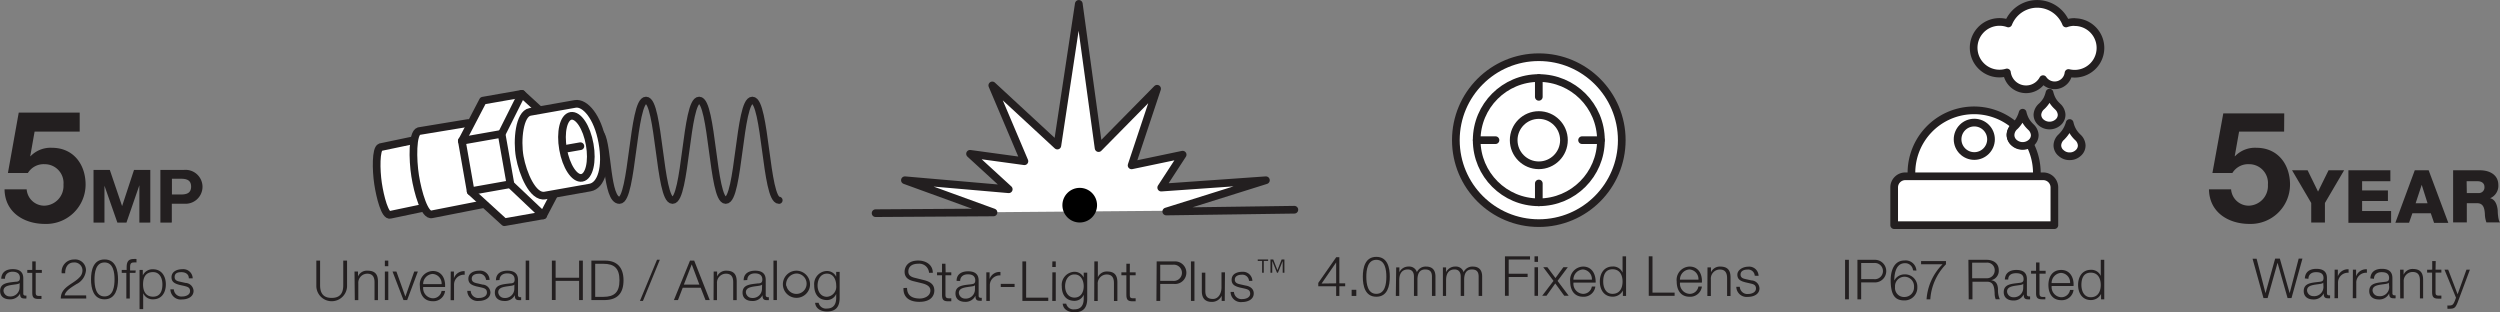
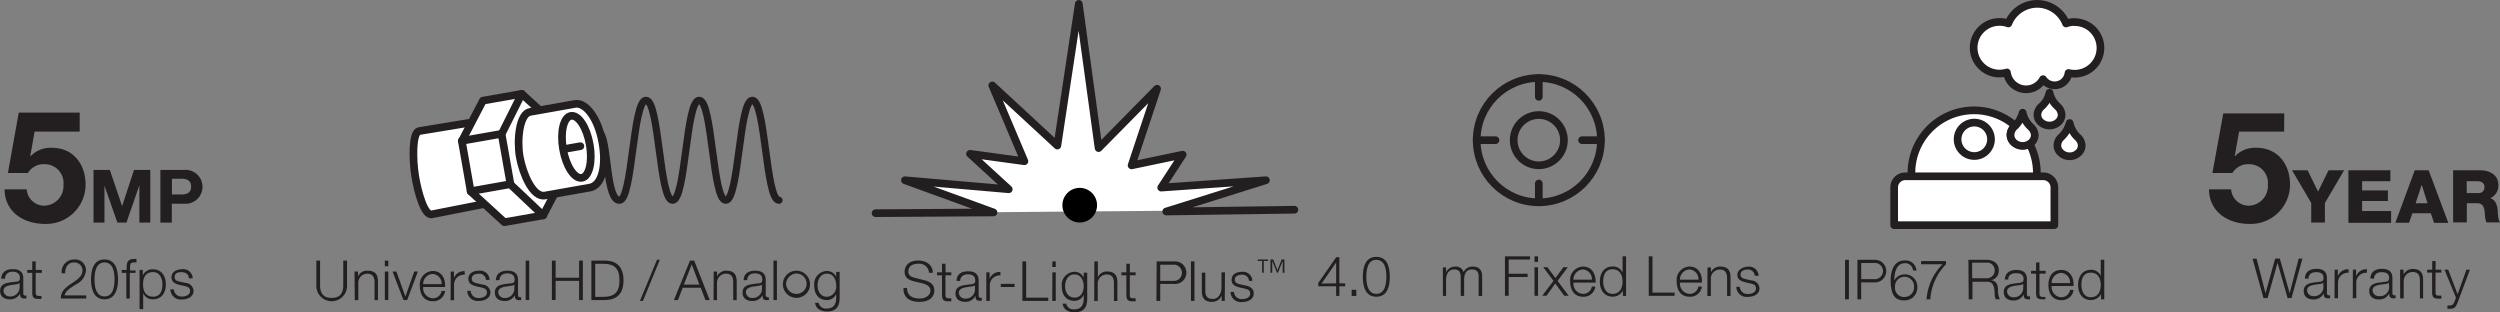
<svg xmlns="http://www.w3.org/2000/svg" id="Layer_1" data-name="Layer 1" viewBox="0 0 406.84 50.82">
  <rect x="0" y="0" width="406.84" height="50.82" fill="#808080" stroke="none" />
  <defs>
    <style>.cls-1{fill:#231f20;}.cls-2,.cls-5{fill:#fff;}.cls-2,.cls-3,.cls-4,.cls-5,.cls-6,.cls-7{stroke:#231f20;}.cls-2,.cls-3,.cls-4{stroke-miterlimit:10;}.cls-2,.cls-3,.cls-4,.cls-5,.cls-6{stroke-width:1.25px;}.cls-3,.cls-4,.cls-6,.cls-7{fill:none;}.cls-4,.cls-5,.cls-6,.cls-7{stroke-linecap:round;}.cls-5,.cls-6,.cls-7{stroke-linejoin:round;}.cls-7{stroke-width:1.17px;}</style>
  </defs>
  <path class="cls-1" d="M387.9,29.71h-7.33l-.71,4,.05,0a4.5,4.5,0,0,1,3.47-1.37c3.51,0,5.48,2.71,5.48,6a6.41,6.41,0,0,1-6.59,6.39c-3.45,0-6.55-1.9-6.6-5.63h3.6a2.87,2.87,0,0,0,2.92,2.66,3.21,3.21,0,0,0,3.07-3.42,3.06,3.06,0,0,0-3.07-3.33,3,3,0,0,0-2.71,1.43h-3.25L378,26.74h9.92Z" transform="translate(-16.19 -8.29)" />
  <path class="cls-1" d="M394.54,41.32v3.19h-2.23V41.32L389.19,36h2.53l1.7,3.47L395.13,36h2.53Z" transform="translate(-16.19 -8.29)" />
  <path class="cls-1" d="M398.36,36h6.83v1.78h-4.6v1.5h4.2V41h-4.2v1.63h4.72v1.92h-6.95Z" transform="translate(-16.19 -8.29)" />
  <path class="cls-1" d="M409.16,36h2.26l3.2,8.56H412.3L411.77,43h-3l-.54,1.54H406Zm.14,5.37h1.94l-.95-3h0Z" transform="translate(-16.19 -8.29)" />
  <path class="cls-1" d="M415.4,36h4.36c1.51,0,3,.68,3,2.41a2.19,2.19,0,0,1-1.34,2.14v0c.91.21,1.17,1.23,1.24,2,0,.36.07,1.62.37,1.93h-2.21a4.11,4.11,0,0,1-.25-1.37c-.06-.86-.21-1.75-1.25-1.75h-1.69v3.12H415.4Zm2.23,3.71h1.87a.92.92,0,0,0,1-1c0-.64-.5-.93-1.13-.93h-1.77Z" transform="translate(-16.19 -8.29)" />
  <path class="cls-1" d="M382.76,50.39h.66L384.87,56h0l1.57-5.63h.76L388.8,56h0l1.47-5.63h.61l-1.78,6.43h-.64l-1.63-5.75h0l-1.62,5.75h-.67Z" transform="translate(-16.19 -8.29)" />
  <path class="cls-1" d="M391.27,53.6c.06-1.09.82-1.56,1.88-1.56.82,0,1.72.25,1.72,1.5V56c0,.22.1.35.33.35a.53.53,0,0,0,.18,0v.48a2.13,2.13,0,0,1-.37,0c-.58,0-.67-.32-.67-.81h0a1.78,1.78,0,0,1-1.7,1c-.85,0-1.55-.43-1.55-1.36,0-1.31,1.26-1.35,2.49-1.5.47-.05.73-.11.73-.63,0-.76-.55-.95-1.22-.95s-1.22.32-1.24,1.08Zm3,.68h0c-.07.14-.32.18-.48.21-1,.17-2.16.16-2.16,1.07a1,1,0,0,0,1,.92A1.5,1.5,0,0,0,394.3,55Z" transform="translate(-16.19 -8.29)" />
  <path class="cls-1" d="M396.12,52.18h.52v1.09h0a1.73,1.73,0,0,1,1.75-1.16v.57a1.6,1.6,0,0,0-1.72,1.67v2.47h-.57Z" transform="translate(-16.19 -8.29)" />
  <path class="cls-1" d="M399.09,52.18h.52v1.09h0a1.73,1.73,0,0,1,1.76-1.16v.57a1.6,1.6,0,0,0-1.73,1.67v2.47h-.57Z" transform="translate(-16.19 -8.29)" />
  <path class="cls-1" d="M401.93,53.6c.06-1.09.82-1.56,1.88-1.56.82,0,1.71.25,1.71,1.5V56a.31.31,0,0,0,.34.35.53.53,0,0,0,.18,0v.48a2.13,2.13,0,0,1-.37,0c-.58,0-.67-.32-.67-.81h0a1.75,1.75,0,0,1-1.69,1c-.85,0-1.56-.43-1.56-1.36,0-1.31,1.27-1.35,2.5-1.5.47-.05.73-.11.73-.63,0-.76-.55-.95-1.22-.95s-1.22.32-1.24,1.08Zm3,.68h0c-.07.14-.33.18-.48.21-1,.17-2.16.16-2.16,1.07a1,1,0,0,0,1,.92A1.5,1.5,0,0,0,405,55Z" transform="translate(-16.19 -8.29)" />
  <path class="cls-1" d="M406.77,52.18h.57V53h0a1.57,1.57,0,0,1,1.48-.94c1.31,0,1.7.69,1.7,1.79v3H410v-2.9c0-.8-.26-1.4-1.18-1.4a1.47,1.47,0,0,0-1.46,1.59v2.71h-.57Z" transform="translate(-16.19 -8.29)" />
  <path class="cls-1" d="M412.54,52.18h.95v.47h-.95v3.14c0,.37,0,.58.46.61l.49,0v.49l-.51,0c-.75,0-1-.26-1-1.05V52.65h-.81v-.47H412v-1.4h.57Z" transform="translate(-16.19 -8.29)" />
  <path class="cls-1" d="M414,52.18h.6l1.53,4,1.44-4h.56l-2,5.35c-.33.79-.52,1-1.23,1a1.86,1.86,0,0,1-.43,0V58a1.72,1.72,0,0,0,.39,0c.5,0,.62-.29.81-.72l.2-.54Z" transform="translate(-16.19 -8.29)" />
  <path class="cls-1" d="M230.72,54.33l2.92-4.18h.51V54.4h.95v.48h-.95v1.57h-.52V54.88h-2.91Zm2.91.07V51h0l-2.37,3.43Z" transform="translate(-16.19 -8.29)" />
  <path class="cls-1" d="M236.15,56.45v-1h.76v1Z" transform="translate(-16.19 -8.29)" />
  <path class="cls-1" d="M242.36,53.33c0,1.48-.36,3.25-2.19,3.25s-2.2-1.77-2.2-3.24.36-3.25,2.2-3.25S242.36,51.86,242.36,53.33Zm-3.82,0c0,1.1.19,2.78,1.63,2.78s1.63-1.68,1.63-2.78-.19-2.76-1.63-2.76S238.54,52.24,238.54,53.33Z" transform="translate(-16.19 -8.29)" />
-   <path class="cls-1" d="M243.4,51.8h.52v.79h0a1.61,1.61,0,0,1,1.52-.92,1.28,1.28,0,0,1,1.33.91,1.56,1.56,0,0,1,1.48-.91c1,0,1.54.53,1.54,1.63v3.15h-.57V53.32c0-.76-.29-1.18-1.1-1.18-1,0-1.26.81-1.26,1.68v2.63h-.57V53.3c0-.63-.25-1.16-1-1.16-1,0-1.38.74-1.39,1.71v2.6h-.56Z" transform="translate(-16.19 -8.29)" />
  <path class="cls-1" d="M251,51.8h.52v.79h0a1.62,1.62,0,0,1,1.52-.92,1.28,1.28,0,0,1,1.33.91,1.57,1.57,0,0,1,1.48-.91c1,0,1.54.53,1.54,1.63v3.15h-.57V53.32c0-.76-.29-1.18-1.1-1.18-1,0-1.26.81-1.26,1.68v2.63h-.56V53.3c0-.63-.26-1.16-1-1.16-1,0-1.37.74-1.38,1.71v2.6H251Z" transform="translate(-16.19 -8.29)" />
  <path class="cls-1" d="M261.1,50h4.08v.52h-3.47v2.32h3.08v.53h-3.08v3.06h-.61Z" transform="translate(-16.19 -8.29)" />
  <path class="cls-1" d="M265.91,50h.57v.91h-.57Zm0,1.78h.57v4.65h-.57Z" transform="translate(-16.19 -8.29)" />
  <path class="cls-1" d="M269,54l-1.67-2.23H268l1.32,1.77,1.29-1.77h.72L269.66,54l1.81,2.42h-.72l-1.46-2-1.43,2h-.7Z" transform="translate(-16.19 -8.29)" />
  <path class="cls-1" d="M272.25,54.28a1.65,1.65,0,0,0,1.53,1.83,1.42,1.42,0,0,0,1.46-1.19h.57a1.9,1.9,0,0,1-2,1.66c-1.47,0-2.09-1.13-2.09-2.46a2.17,2.17,0,0,1,2.09-2.45c1.5,0,2.09,1.3,2.05,2.61Zm3-.48a1.57,1.57,0,0,0-1.48-1.66,1.65,1.65,0,0,0-1.53,1.66Z" transform="translate(-16.19 -8.29)" />
  <path class="cls-1" d="M280.81,56.45h-.52v-.88h0a1.84,1.84,0,0,1-1.66,1c-1.41,0-2.09-1.14-2.09-2.46s.68-2.45,2.09-2.45a1.65,1.65,0,0,1,1.61,1h0V50h.57Zm-2.2-.34c1.21,0,1.63-1,1.63-2s-.42-2-1.63-2-1.52,1-1.52,2S277.53,56.11,278.61,56.11Z" transform="translate(-16.19 -8.29)" />
  <path class="cls-1" d="M284.5,50h.61v5.91h3.6v.52H284.5Z" transform="translate(-16.19 -8.29)" />
  <path class="cls-1" d="M289.59,54.28a1.65,1.65,0,0,0,1.53,1.83,1.42,1.42,0,0,0,1.46-1.19h.57a1.9,1.9,0,0,1-2,1.66c-1.48,0-2.1-1.13-2.1-2.46a2.17,2.17,0,0,1,2.1-2.45c1.49,0,2.09,1.3,2,2.61Zm3-.48a1.57,1.57,0,0,0-1.48-1.66,1.65,1.65,0,0,0-1.53,1.66Z" transform="translate(-16.19 -8.29)" />
  <path class="cls-1" d="M294.06,51.8h.57v.8h0a1.57,1.57,0,0,1,1.48-.93c1.31,0,1.7.68,1.7,1.79v3h-.56v-2.9c0-.8-.26-1.41-1.18-1.41a1.47,1.47,0,0,0-1.46,1.6v2.71h-.57Z" transform="translate(-16.19 -8.29)" />
  <path class="cls-1" d="M301.75,53.16a1.07,1.07,0,0,0-1.21-1c-.51,0-1.1.2-1.1.81s.57.68,1,.78l.76.17a1.36,1.36,0,0,1,1.32,1.29c0,1-1,1.39-1.86,1.39a1.68,1.68,0,0,1-1.91-1.64h.57a1.22,1.22,0,0,0,1.36,1.17c.54,0,1.27-.24,1.27-.89s-.5-.72-1-.84l-.73-.17c-.74-.19-1.3-.45-1.3-1.24s.93-1.3,1.75-1.3a1.52,1.52,0,0,1,1.7,1.49Z" transform="translate(-16.19 -8.29)" />
-   <circle class="cls-2" cx="250.42" cy="22.81" r="13.5" />
  <circle class="cls-3" cx="250.42" cy="22.81" r="10.11" />
  <circle class="cls-3" cx="250.42" cy="22.81" r="4.09" />
  <line class="cls-4" x1="240.31" y1="22.81" x2="243.37" y2="22.81" />
  <line class="cls-4" x1="257.46" y1="22.81" x2="260.52" y2="22.81" />
  <line class="cls-4" x1="250.42" y1="32.92" x2="250.42" y2="29.86" />
  <line class="cls-4" x1="250.42" y1="15.76" x2="250.42" y2="12.7" />
-   <path class="cls-5" d="M85.1,42.11l-5.39,1.13c-.85.3-1.67-2.89-2-5.09s-.37-5.65.39-5.91l5.39-1.13" transform="translate(-16.19 -8.29)" />
  <path class="cls-5" d="M94.64,41.56l-8.14,1.6c-1.2.37-2.32-3.55-2.75-6.25s-.47-6.95.6-7.28l8-1.32" transform="translate(-16.19 -8.29)" />
  <polyline class="cls-5" points="90.23 31.55 88.39 35.05 82.08 36.16 76.6 31.16 75.16 22.96 78.59 16.38 84.91 15.27 87.83 17.94" />
  <path class="cls-5" d="M100.77,33.81c.49,2.72,2.12,6.65,4.1,6.3l7.34-1.3c1.8-.32,2.75-3.23,2-7.37s-2.81-6.52-4.42-6.24l-7.34,1.3C100.71,26.81,100.29,31.09,100.77,33.81Z" transform="translate(-16.19 -8.29)" />
  <path class="cls-6" d="M112.16,31.81c.49,2.78-.08,5.21-1.28,5.42s-2.57-1.88-3.06-4.66.08-5.21,1.28-5.42S111.67,29,112.16,31.81Z" transform="translate(-16.19 -8.29)" />
  <line class="cls-6" x1="92.4" y1="24.15" x2="94.45" y2="23.79" />
  <polyline class="cls-6" points="88.39 35.05 83.08 30.02 81.63 21.82 84.91 15.27" />
  <line class="cls-6" x1="75.15" y1="22.92" x2="81.62" y2="21.78" />
  <line class="cls-6" x1="76.59" y1="31.12" x2="83.07" y2="29.97" />
  <path class="cls-7" d="M114,30.14c1.17,2,.87,10.74,3,10.74s2.16-16.27,4.32-16.27,2.16,16.27,4.32,16.27,2.16-16.27,4.33-16.27,2.16,16.27,4.32,16.27,2.17-16.27,4.33-16.27,2.17,16.27,4.34,16.27" transform="translate(-16.19 -8.29)" />
  <path class="cls-1" d="M67.67,50.7h.61v4c0,1.5.7,2.07,1.88,2.07s1.9-.57,1.89-2.07v-4h.62v4.11a2.5,2.5,0,0,1-5,0Z" transform="translate(-16.19 -8.29)" />
  <path class="cls-1" d="M73.88,52.48h.57v.8h0A1.56,1.56,0,0,1,76,52.34c1.31,0,1.7.69,1.7,1.79v3h-.56v-2.9c0-.8-.27-1.4-1.18-1.4a1.47,1.47,0,0,0-1.46,1.59v2.71h-.57Z" transform="translate(-16.19 -8.29)" />
  <path class="cls-1" d="M78.82,50.7h.56v.91h-.56Zm0,1.78h.56v4.64h-.56Z" transform="translate(-16.19 -8.29)" />
  <path class="cls-1" d="M80.07,52.48h.63l1.46,4.08h0l1.44-4.08h.59l-1.74,4.64h-.6Z" transform="translate(-16.19 -8.29)" />
  <path class="cls-1" d="M85.06,55a1.65,1.65,0,0,0,1.53,1.83,1.41,1.41,0,0,0,1.46-1.19h.57a1.9,1.9,0,0,1-2,1.67c-1.48,0-2.1-1.14-2.1-2.46a2.18,2.18,0,0,1,2.1-2.46c1.49,0,2.09,1.31,2,2.61Zm3-.47a1.56,1.56,0,0,0-1.48-1.66,1.65,1.65,0,0,0-1.53,1.66Z" transform="translate(-16.19 -8.29)" />
  <path class="cls-1" d="M89.54,52.48h.52v1.09h0a1.71,1.71,0,0,1,1.75-1.15V53a1.61,1.61,0,0,0-1.73,1.67v2.47h-.56Z" transform="translate(-16.19 -8.29)" />
  <path class="cls-1" d="M95.28,53.84a1.08,1.08,0,0,0-1.22-1c-.5,0-1.1.2-1.1.8s.58.69,1,.78l.75.18A1.35,1.35,0,0,1,96,55.86c0,1-1,1.4-1.87,1.4a1.68,1.68,0,0,1-1.9-1.64h.56a1.22,1.22,0,0,0,1.37,1.16c.53,0,1.27-.23,1.27-.88s-.5-.72-1-.85l-.73-.16c-.73-.2-1.29-.45-1.29-1.24,0-.95.92-1.31,1.74-1.31a1.53,1.53,0,0,1,1.71,1.5Z" transform="translate(-16.19 -8.29)" />
  <path class="cls-1" d="M96.9,53.9c0-1.09.81-1.56,1.88-1.56.82,0,1.71.26,1.71,1.5V56.3a.31.31,0,0,0,.33.35.48.48,0,0,0,.18,0v.48a2.05,2.05,0,0,1-.37,0c-.57,0-.66-.32-.66-.81h0a1.76,1.76,0,0,1-1.69.95c-.86,0-1.56-.42-1.56-1.36,0-1.31,1.27-1.35,2.49-1.5.47,0,.73-.11.73-.63,0-.76-.55-1-1.21-1s-1.23.32-1.25,1.08Zm3,.69h0c-.07.13-.32.17-.47.2-1,.17-2.16.16-2.16,1.07a1,1,0,0,0,1,.92,1.5,1.5,0,0,0,1.62-1.46Z" transform="translate(-16.19 -8.29)" />
  <path class="cls-1" d="M101.74,50.7h.57v6.42h-.57Z" transform="translate(-16.19 -8.29)" />
  <path class="cls-1" d="M106,50.7h.61v2.79h3.82V50.7h.61v6.42h-.61V54h-3.82v3.11H106Z" transform="translate(-16.19 -8.29)" />
  <path class="cls-1" d="M112.43,50.7h2.23c1.93,0,3,1.1,3,3.21s-1,3.17-3,3.21h-2.23Zm.62,5.9h1.3c1.85,0,2.65-.77,2.65-2.69s-.8-2.7-2.65-2.69h-1.3Z" transform="translate(-16.19 -8.29)" />
  <path class="cls-1" d="M120.33,57.26l2.78-6.7h.46l-2.75,6.7Z" transform="translate(-16.19 -8.29)" />
  <path class="cls-1" d="M128.48,50.7h.68l2.53,6.42H131l-.78-2h-2.93l-.77,2h-.66Zm-1,3.9H130l-1.24-3.29Z" transform="translate(-16.19 -8.29)" />
  <path class="cls-1" d="M132.33,52.48h.56v.8h0a1.58,1.58,0,0,1,1.49-.94c1.3,0,1.7.69,1.7,1.79v3h-.57v-2.9c0-.8-.26-1.4-1.18-1.4a1.47,1.47,0,0,0-1.46,1.59v2.71h-.56Z" transform="translate(-16.19 -8.29)" />
  <path class="cls-1" d="M137.21,53.9c0-1.09.82-1.56,1.88-1.56.82,0,1.71.26,1.71,1.5V56.3a.31.31,0,0,0,.33.35.44.44,0,0,0,.18,0v.48a2,2,0,0,1-.37,0c-.57,0-.66-.32-.66-.81h0a1.76,1.76,0,0,1-1.69.95c-.86,0-1.56-.42-1.56-1.36,0-1.31,1.27-1.35,2.49-1.5.47,0,.73-.11.73-.63,0-.76-.55-1-1.21-1s-1.23.32-1.24,1.08Zm3,.69h0c-.08.13-.33.17-.48.2-1,.17-2.16.16-2.16,1.07a1,1,0,0,0,1,.92,1.49,1.49,0,0,0,1.62-1.46Z" transform="translate(-16.19 -8.29)" />
  <path class="cls-1" d="M142.06,50.7h.56v6.42h-.56Z" transform="translate(-16.19 -8.29)" />
  <path class="cls-1" d="M148,54.8a2.21,2.21,0,1,1-2.2-2.46A2.23,2.23,0,0,1,148,54.8Zm-3.83,0a1.66,1.66,0,1,0,1.63-2A1.77,1.77,0,0,0,144.13,54.8Z" transform="translate(-16.19 -8.29)" />
  <path class="cls-1" d="M152.83,56.75c0,1.38-.54,2.23-2.06,2.23-.93,0-1.84-.42-1.93-1.41h.57a1.22,1.22,0,0,0,1.36.93c1,0,1.5-.62,1.5-1.75v-.63h0a1.62,1.62,0,0,1-1.48,1c-1.48,0-2.1-1.06-2.1-2.39a2.13,2.13,0,0,1,2.1-2.34,1.65,1.65,0,0,1,1.48.94h0v-.8h.56Zm-.56-2c0-.91-.43-1.93-1.5-1.93s-1.53,1-1.53,1.93.49,1.84,1.53,1.84A1.64,1.64,0,0,0,152.27,54.75Z" transform="translate(-16.19 -8.29)" />
  <path class="cls-1" d="M163.8,55.14c0,1.32.93,1.73,2.1,1.73.68,0,1.7-.37,1.7-1.31,0-.73-.73-1-1.32-1.16l-1.43-.35c-.76-.19-1.45-.55-1.45-1.55,0-.63.4-1.81,2.21-1.81,1.27,0,2.39.69,2.38,2h-.61a1.59,1.59,0,0,0-1.76-1.48c-.84,0-1.61.33-1.61,1.28,0,.61.45.86,1,1l1.57.39c.91.24,1.66.64,1.66,1.69,0,.44-.18,1.84-2.45,1.84-1.53,0-2.64-.68-2.57-2.25Z" transform="translate(-16.19 -8.29)" />
  <path class="cls-1" d="M170.08,52.61H171v.48h-.95v3.13c0,.37.06.58.46.61a4,4,0,0,0,.49,0v.49l-.51,0c-.75,0-1-.25-1-1.05V53.09h-.81v-.48h.81v-1.4h.56Z" transform="translate(-16.19 -8.29)" />
  <path class="cls-1" d="M171.86,54c0-1.09.82-1.56,1.88-1.56.82,0,1.71.26,1.71,1.5v2.47a.3.3,0,0,0,.33.34.44.44,0,0,0,.18,0v.48a1.35,1.35,0,0,1-.37,0c-.57,0-.66-.33-.66-.82h0a1.76,1.76,0,0,1-1.69,1c-.86,0-1.56-.42-1.56-1.36,0-1.3,1.27-1.35,2.49-1.49.47-.06.73-.12.73-.63,0-.77-.55-1-1.21-1s-1.23.33-1.25,1.08Zm3,.69h0c-.07.13-.32.18-.47.2-1,.17-2.16.17-2.16,1.07a1,1,0,0,0,1,.92,1.49,1.49,0,0,0,1.62-1.46Z" transform="translate(-16.19 -8.29)" />
  <path class="cls-1" d="M176.7,52.61h.53V53.7h0A1.71,1.71,0,0,1,179,52.55v.56a1.61,1.61,0,0,0-1.73,1.67v2.48h-.57Z" transform="translate(-16.19 -8.29)" />
  <path class="cls-1" d="M179.05,55v-.52h2.25V55Z" transform="translate(-16.19 -8.29)" />
  <path class="cls-1" d="M182.57,50.83h.61v5.9h3.6v.53h-4.21Z" transform="translate(-16.19 -8.29)" />
  <path class="cls-1" d="M187.45,50.83H188v.91h-.57Zm0,1.78H188v4.65h-.57Z" transform="translate(-16.19 -8.29)" />
  <path class="cls-1" d="M193.12,56.88c0,1.38-.54,2.23-2.07,2.23-.92,0-1.84-.41-1.92-1.4h.57a1.21,1.21,0,0,0,1.35.92c1,0,1.5-.62,1.5-1.75v-.63h0a1.62,1.62,0,0,1-1.48,1c-1.48,0-2.09-1.06-2.09-2.38a2.13,2.13,0,0,1,2.09-2.35,1.64,1.64,0,0,1,1.48.94h0v-.8h.57Zm-.57-2c0-.91-.42-1.93-1.5-1.93s-1.53,1-1.53,1.93.49,1.84,1.53,1.84S192.55,55.82,192.55,54.88Z" transform="translate(-16.19 -8.29)" />
  <path class="cls-1" d="M194.28,50.83h.57v2.58h0a1.57,1.57,0,0,1,1.48-.94c1.31,0,1.7.69,1.7,1.8v3h-.56v-2.9c0-.81-.26-1.41-1.18-1.41a1.47,1.47,0,0,0-1.46,1.6v2.71h-.57Z" transform="translate(-16.19 -8.29)" />
  <path class="cls-1" d="M200.05,52.61H201v.48h-.95v3.13c0,.37,0,.58.46.61l.49,0v.49l-.51,0c-.75,0-1-.25-1-1.05V53.09h-.81v-.48h.81v-1.4h.57Z" transform="translate(-16.19 -8.29)" />
  <path class="cls-1" d="M204.42,50.83h2.86a1.84,1.84,0,1,1,0,3.67H205v2.76h-.62ZM205,54h2.1a1.32,1.32,0,1,0,0-2.63H205Z" transform="translate(-16.19 -8.29)" />
  <path class="cls-1" d="M210,50.83h.57v6.43H210Z" transform="translate(-16.19 -8.29)" />
  <path class="cls-1" d="M215.5,57.26H215v-.84h0a1.73,1.73,0,0,1-1.6,1c-1.17,0-1.63-.68-1.63-1.76v-3h.57v3c0,.84.34,1.28,1.24,1.28s1.39-.92,1.39-1.86V52.61h.57Z" transform="translate(-16.19 -8.29)" />
  <path class="cls-1" d="M219.45,54a1.08,1.08,0,0,0-1.22-1c-.5,0-1.09.2-1.09.8s.57.69,1,.79l.76.17c.64.1,1.32.47,1.32,1.28,0,1-1,1.4-1.87,1.4a1.67,1.67,0,0,1-1.9-1.64H217a1.23,1.23,0,0,0,1.37,1.16c.53,0,1.27-.23,1.27-.88s-.5-.72-1-.85l-.73-.16c-.73-.2-1.29-.45-1.29-1.24,0-1,.93-1.31,1.74-1.31A1.53,1.53,0,0,1,220,54Z" transform="translate(-16.19 -8.29)" />
  <path class="cls-1" d="M221.58,52.67V50.75h-.71v-.24h1.69v.24h-.71v1.92Zm1.36,0V50.51h.45l.69,1.75.68-1.75h.45v2.16h-.28V50.76h0l-.77,1.91H224l-.77-1.91h0v1.91Z" transform="translate(-16.19 -8.29)" />
  <polyline class="cls-5" points="210.64 34.13 189.79 34.42 206.01 29.33 188.97 30.53 192.46 25.17 184.15 26.91 188.3 14.44 178.78 24.1 175.56 0.63 172.07 23.69 161.48 13.9 166.71 26.24 157.86 25.03 164.16 30.8 147.26 29.33 161.68 34.57 142.49 34.69" />
  <circle cx="175.71" cy="33.39" r="2.82" />
  <path class="cls-1" d="M29.16,29.71H21.82l-.71,4,.05,0a4.52,4.52,0,0,1,3.48-1.37c3.5,0,5.48,2.71,5.48,6a6.41,6.41,0,0,1-6.6,6.39c-3.45,0-6.54-1.9-6.59-5.63h3.6a2.87,2.87,0,0,0,2.92,2.66,3.21,3.21,0,0,0,3.07-3.42,3.06,3.06,0,0,0-3.07-3.33,3,3,0,0,0-2.72,1.43H17.48l1.76-9.83h9.92Z" transform="translate(-16.19 -8.29)" />
  <path class="cls-1" d="M31.41,35.94h2.65l2,5.89h0L38,35.94h2.65v8.57H38.87V38.44h0l-2.1,6.07H35.29l-2.1-6h0v6H31.41Z" transform="translate(-16.19 -8.29)" />
  <path class="cls-1" d="M42.29,35.94h3.86a2.76,2.76,0,1,1,0,5.5h-2v3.07H42.29Zm1.88,4h1.47c.87,0,1.65-.19,1.65-1.28s-.78-1.28-1.65-1.28H44.17Z" transform="translate(-16.19 -8.29)" />
  <path class="cls-1" d="M16.39,53.65c.05-1.09.82-1.56,1.88-1.56.82,0,1.71.25,1.71,1.49v2.47a.3.3,0,0,0,.33.34.48.48,0,0,0,.18,0v.47a1.35,1.35,0,0,1-.37,0c-.57,0-.66-.32-.66-.81h0a1.78,1.78,0,0,1-1.69.95c-.86,0-1.56-.43-1.56-1.36,0-1.31,1.27-1.35,2.49-1.5.47,0,.73-.12.73-.63,0-.76-.55-1-1.21-1S17,52.89,17,53.65Zm3,.68h0c-.07.14-.32.18-.47.21-1,.17-2.16.16-2.16,1.07a1,1,0,0,0,1,.92,1.49,1.49,0,0,0,1.62-1.46Z" transform="translate(-16.19 -8.29)" />
  <path class="cls-1" d="M22,52.22H23v.48H22v3.14c0,.36,0,.58.46.61l.48,0v.49h-.5c-.76,0-1-.25-1-1V52.7h-.81v-.48h.81V50.83H22Z" transform="translate(-16.19 -8.29)" />
  <path class="cls-1" d="M30.23,56.87H26.08c0-1.87,2-2.33,3-3.4a1.59,1.59,0,0,0,.53-1.19A1.3,1.3,0,0,0,28.22,51c-1,0-1.44.83-1.42,1.76h-.57a2,2,0,0,1,2-2.24,1.75,1.75,0,0,1,1.95,1.78,2.76,2.76,0,0,1-1.58,2.24c-.61.41-1.74,1-1.89,1.82h3.5Z" transform="translate(-16.19 -8.29)" />
  <path class="cls-1" d="M35.4,53.76C35.4,55.23,35,57,33.2,57S31,55.23,31,53.76s.37-3.25,2.2-3.25S35.4,52.29,35.4,53.76Zm-3.83,0c0,1.09.19,2.77,1.63,2.77s1.63-1.68,1.63-2.77S34.64,51,33.2,51,31.57,52.67,31.57,53.76Z" transform="translate(-16.19 -8.29)" />
  <path class="cls-1" d="M38.23,52.7h-.92v4.17h-.56V52.7H36v-.48h.8V51.8c0-.8.21-1.36,1.12-1.36a2.74,2.74,0,0,1,.48,0V51a3.13,3.13,0,0,0-.42,0c-.63,0-.61.4-.62.9v.4h.92Z" transform="translate(-16.19 -8.29)" />
  <path class="cls-1" d="M38.9,52.22h.53v.89h0a1.74,1.74,0,0,1,1.66-1c1.41,0,2.09,1.14,2.09,2.46S42.51,57,41.1,57a1.67,1.67,0,0,1-1.61-1h0v2.6H38.9Zm2.2.35c-1.25,0-1.63.92-1.63,2s.42,2,1.63,2,1.52-1,1.52-2S42.18,52.57,41.1,52.57Z" transform="translate(-16.19 -8.29)" />
  <path class="cls-1" d="M46.92,53.58c0-.7-.57-1-1.22-1s-1.09.19-1.09.8.57.68,1,.78l.76.17a1.37,1.37,0,0,1,1.32,1.29c0,1-1,1.4-1.86,1.4a1.68,1.68,0,0,1-1.91-1.64h.56a1.23,1.23,0,0,0,1.37,1.16c.53,0,1.27-.24,1.27-.88s-.5-.72-1-.85l-.73-.16c-.73-.2-1.29-.45-1.29-1.24,0-.95.93-1.31,1.75-1.31a1.53,1.53,0,0,1,1.7,1.49Z" transform="translate(-16.19 -8.29)" />
  <path class="cls-1" d="M316.45,50.57h.62V57h-.62Z" transform="translate(-16.19 -8.29)" />
  <path class="cls-1" d="M318.46,50.57h2.85a1.84,1.84,0,1,1,0,3.68h-2.24V57h-.61Zm.61,3.15h2.11a1.32,1.32,0,1,0,0-2.63h-2.11Z" transform="translate(-16.19 -8.29)" />
  <path class="cls-1" d="M327.51,52.29a1.28,1.28,0,0,0-1.31-1.17c-1.47,0-1.74,1.68-1.74,2.82h0a1.88,1.88,0,0,1,1.67-1,2,2,0,0,1,2.08,2.1,2.07,2.07,0,0,1-2.13,2.14c-1.53,0-2.21-.9-2.21-3.35,0-.75.19-3.15,2.25-3.15a1.75,1.75,0,0,1,1.94,1.65ZM324.58,55a1.47,1.47,0,0,0,1.57,1.62A1.55,1.55,0,0,0,327.67,55a1.55,1.55,0,1,0-3.09,0Z" transform="translate(-16.19 -8.29)" />
  <path class="cls-1" d="M328.82,50.78h4.05v.52a9,9,0,0,0-2.55,5.7h-.61a8.94,8.94,0,0,1,2.6-5.7h-3.49Z" transform="translate(-16.19 -8.29)" />
  <path class="cls-1" d="M336.52,50.57h2.94c1.06,0,2,.52,2,1.68a1.55,1.55,0,0,1-1.25,1.64h0c.84.11,1.08.69,1.13,1.45a3.55,3.55,0,0,0,.29,1.65h-.67a2.63,2.63,0,0,1-.17-1c-.06-.9-.13-1.9-1.29-1.85h-2.32V57h-.61Zm.61,3h2.28a1.27,1.27,0,0,0,1.39-1.25,1.22,1.22,0,0,0-1.39-1.28h-2.28Z" transform="translate(-16.19 -8.29)" />
  <path class="cls-1" d="M342.45,53.78c.05-1.09.82-1.56,1.88-1.56.82,0,1.71.25,1.71,1.49v2.47a.3.3,0,0,0,.34.34.52.52,0,0,0,.18,0V57a1.45,1.45,0,0,1-.37,0c-.58,0-.67-.32-.67-.81h0a1.77,1.77,0,0,1-1.69,1c-.86,0-1.56-.43-1.56-1.36,0-1.31,1.27-1.35,2.5-1.5.46-.05.73-.12.73-.63,0-.76-.55-.95-1.22-.95S343,53,343,53.78Zm3,.68h0c-.07.14-.33.18-.48.21-1,.17-2.16.16-2.16,1.07a1,1,0,0,0,1,.92,1.5,1.5,0,0,0,1.63-1.46Z" transform="translate(-16.19 -8.29)" />
  <path class="cls-1" d="M348.09,52.36h1v.47h-1V56c0,.36.06.58.46.61a4,4,0,0,0,.49,0V57h-.51c-.75,0-1-.25-1-1V52.83h-.81v-.47h.81V51h.56Z" transform="translate(-16.19 -8.29)" />
  <path class="cls-1" d="M350.07,54.83a1.65,1.65,0,0,0,1.53,1.83,1.42,1.42,0,0,0,1.46-1.19h.57a1.9,1.9,0,0,1-2,1.67c-1.47,0-2.09-1.14-2.09-2.46s.62-2.46,2.09-2.46,2.09,1.31,2,2.61Zm3-.48a1.56,1.56,0,0,0-1.48-1.65,1.65,1.65,0,0,0-1.53,1.65Z" transform="translate(-16.19 -8.29)" />
  <path class="cls-1" d="M358.63,57h-.52v-.88h0a1.84,1.84,0,0,1-1.66,1c-1.41,0-2.08-1.15-2.08-2.46s.67-2.46,2.08-2.46a1.64,1.64,0,0,1,1.61,1h0V50.57h.57Zm-2.2-.34c1.21,0,1.63-1,1.63-2s-.42-2-1.63-2-1.52,1-1.52,2S355.35,56.66,356.43,56.66Z" transform="translate(-16.19 -8.29)" />
  <path class="cls-5" d="M347.66,37c0-.18,0-.36,0-.54a10.2,10.2,0,0,0-1.21-4.83,2,2,0,0,1-1.12.32,2,2,0,0,1-1.38-.52,1.6,1.6,0,0,1-.59-1.24,1.9,1.9,0,0,1,.66-1.32l.11-.12a10.19,10.19,0,0,0-16.88,7.71c0,.18,0,.36,0,.54" transform="translate(-16.19 -8.29)" />
  <path class="cls-5" d="M349.72,23.37a4.8,4.8,0,0,0,.44,1.17,4,4,0,0,0,.74.95l.14.14a1.93,1.93,0,0,1,.65,1.32,1.61,1.61,0,0,1-.58,1.25,2.12,2.12,0,0,1-2.78,0,1.64,1.64,0,0,1-.58-1.25,1.93,1.93,0,0,1,.65-1.32l.15-.14a4.66,4.66,0,0,0,.74-.95A5.29,5.29,0,0,0,349.72,23.37Z" transform="translate(-16.19 -8.29)" />
  <path class="cls-5" d="M345.35,26.63a4.92,4.92,0,0,0,.43,1.18,4.41,4.41,0,0,0,.75,1l.14.14a1.93,1.93,0,0,1,.65,1.32,1.64,1.64,0,0,1-.58,1.25,2.12,2.12,0,0,1-2.78,0,1.64,1.64,0,0,1-.58-1.25A1.93,1.93,0,0,1,344,28.9l.15-.14a4.66,4.66,0,0,0,.74-1A5.4,5.4,0,0,0,345.35,26.63Z" transform="translate(-16.19 -8.29)" />
  <path class="cls-5" d="M353,28.31a4.77,4.77,0,0,0,.43,1.18,4.4,4.4,0,0,0,.74,1l.14.14a1.89,1.89,0,0,1,.65,1.32,1.61,1.61,0,0,1-.58,1.25,2,2,0,0,1-1.38.52,2,2,0,0,1-1.39-.52A1.61,1.61,0,0,1,351,31.9a1.9,1.9,0,0,1,.66-1.32l.13-.14a4.83,4.83,0,0,0,.75-1A5.21,5.21,0,0,0,353,28.31Z" transform="translate(-16.19 -8.29)" />
  <path class="cls-5" d="M353.79,11.87a4,4,0,0,0-1.38.24,5.05,5.05,0,0,0-9.39,0,4.16,4.16,0,0,0-1.42-.25,4.2,4.2,0,1,0,1.19,8.22,3.14,3.14,0,0,0,5.88,1.09,2.27,2.27,0,0,0,4.14-1,4.61,4.61,0,0,0,1,.12,4.2,4.2,0,0,0,0-8.4Z" transform="translate(-16.19 -8.29)" />
  <circle class="cls-6" cx="321.29" cy="22.67" r="2.72" />
  <path class="cls-5" d="M350.51,44.93V38.78a1.81,1.81,0,0,0-1.8-1.8H326.24a1.81,1.81,0,0,0-1.8,1.8v6.15Z" transform="translate(-16.19 -8.29)" />
</svg>